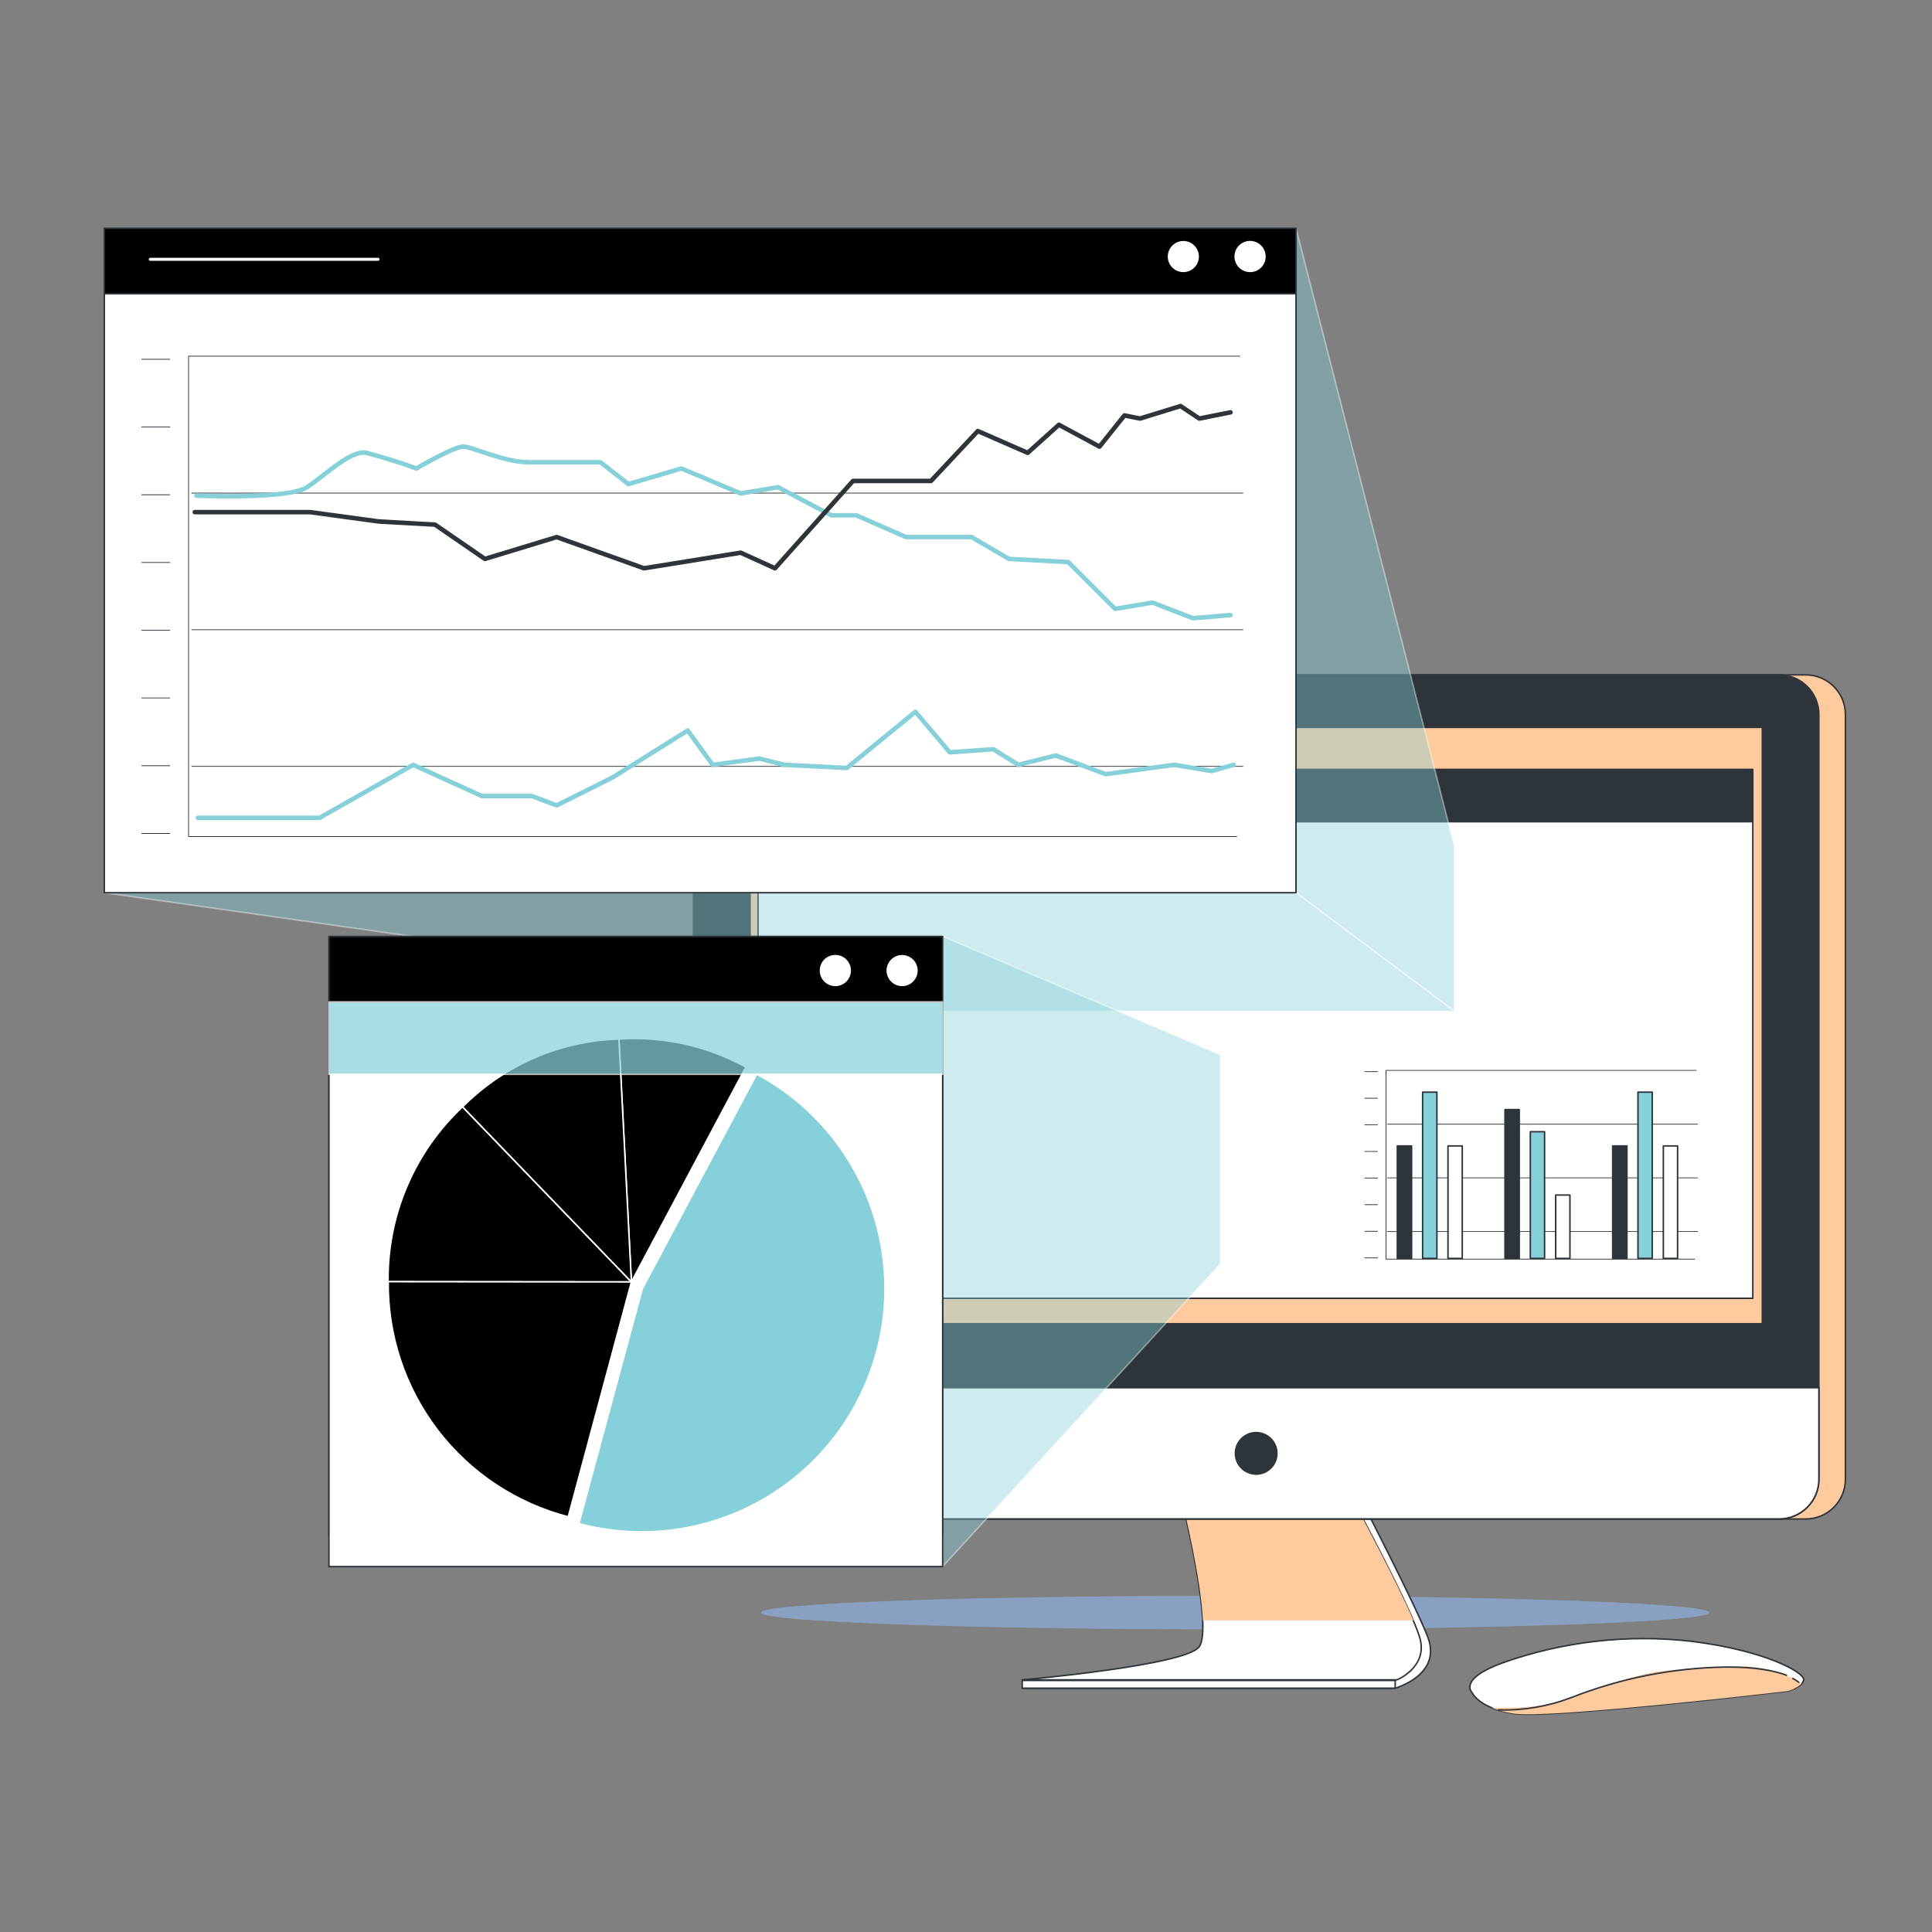
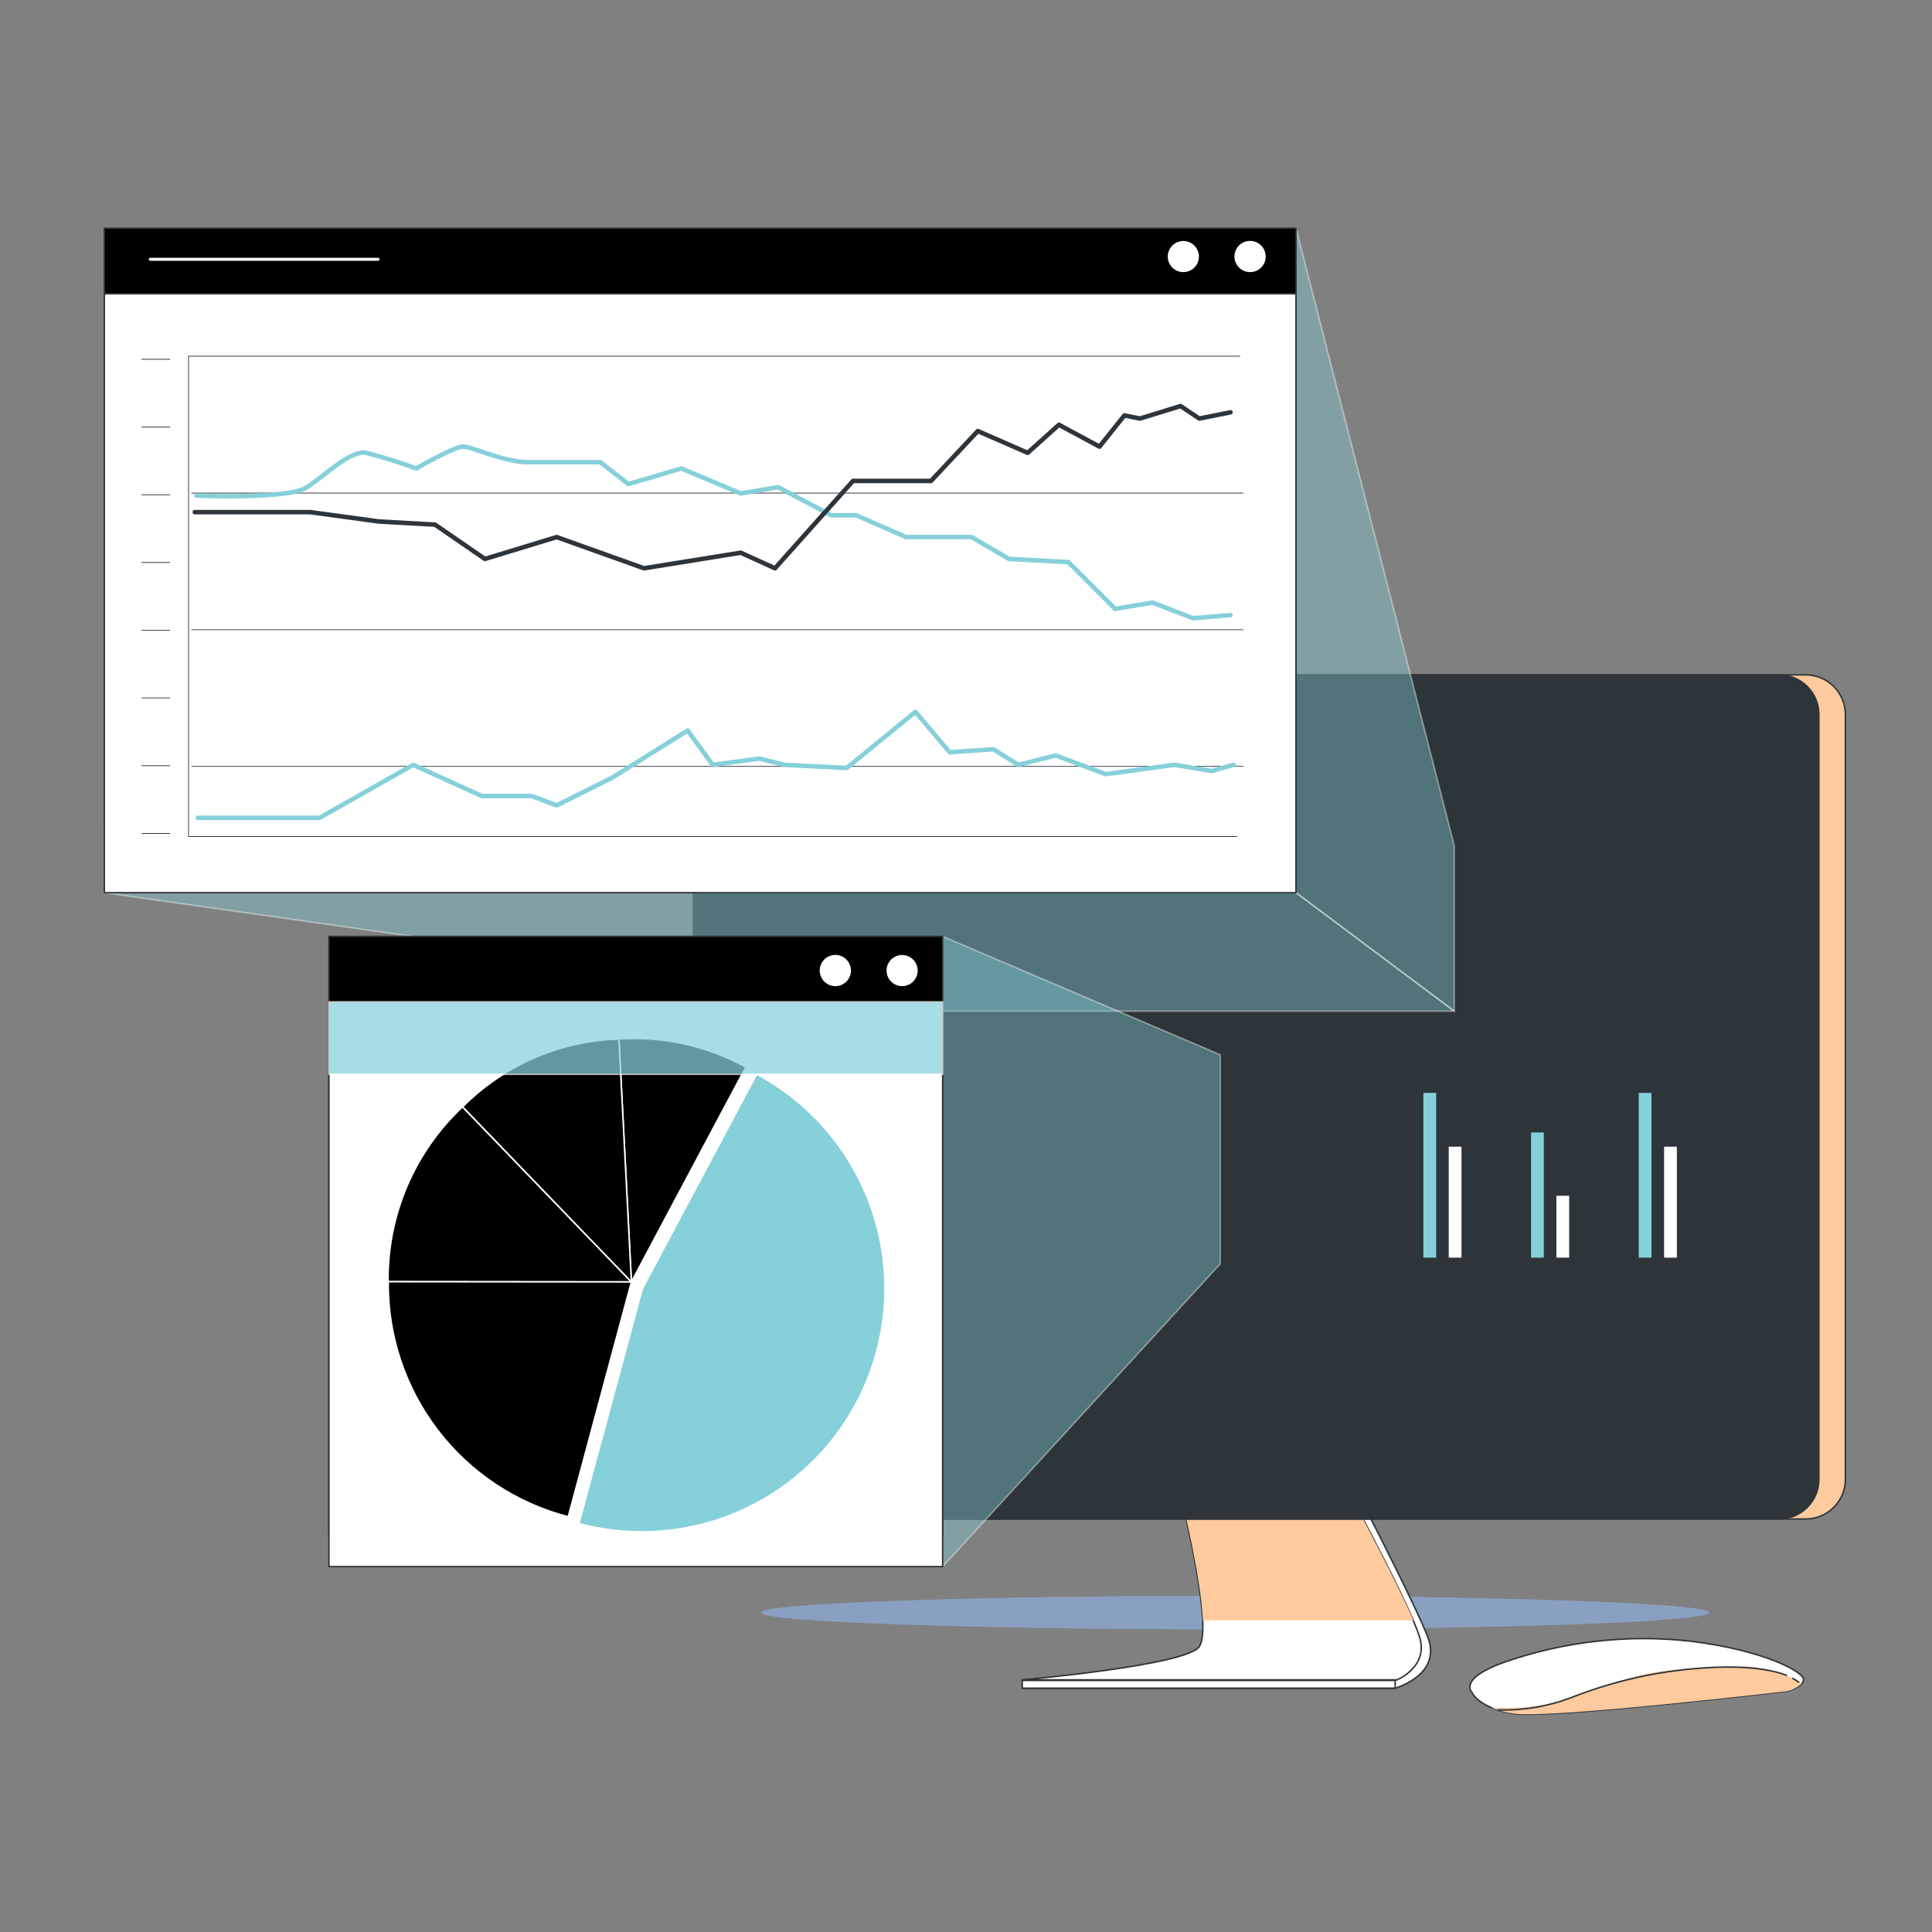
<svg xmlns="http://www.w3.org/2000/svg" width="1284" height="1284" viewBox="0 0 1284 1284" fill="none">
  <rect x="0" y="0" width="1284" height="1284" fill="#808080" stroke="none" />
  <path d="M1135.9 1071.7C1135.9 1077.87 994.867 1082.85 820.911 1082.85C646.955 1082.85 505.895 1077.87 505.895 1071.7C505.895 1065.54 646.929 1060.58 820.911 1060.58C994.893 1060.58 1135.9 1065.57 1135.9 1071.7Z" fill="#B1CEFC" />
  <path opacity="0.3" d="M1135.9 1071.7C1135.9 1077.87 994.867 1082.85 820.911 1082.85C646.955 1082.85 505.895 1077.87 505.895 1071.7C505.895 1065.54 646.929 1060.58 820.911 1060.58C994.893 1060.58 1135.9 1065.57 1135.9 1071.7Z" fill="#2E353A" />
  <path d="M791.847 1001.64C791.847 1001.64 810.506 1081.38 802.327 1094.5C791.784 1111.64 679.363 1121.96 679.363 1121.96H927.25C927.25 1121.96 958.348 1113.26 949.019 1088.28C941.773 1068.94 907.098 1001.64 907.098 1001.64H791.847Z" fill="white" stroke="#2E353A" stroke-linecap="round" stroke-linejoin="round" />
  <path d="M786.436 1001.64C786.436 1001.64 806.214 1082.06 796.916 1094.5C787.617 1106.94 679.363 1116.43 679.363 1116.43H928.4C928.4 1116.43 949.361 1107.97 943.545 1088.28C937.73 1068.6 901.656 1001.64 901.656 1001.64H786.436Z" fill="white" stroke="#2E353A" stroke-linecap="round" stroke-linejoin="round" />
  <g style="mix-blend-mode:multiply">
    <path d="M901.658 1001.64H786.594C786.594 1001.64 798.287 1049.29 799.437 1076.9H939.381C927.906 1050.34 901.658 1001.64 901.658 1001.64Z" fill="#FFCA9D" />
  </g>
  <path d="M927.25 1116.83H679.363V1121.96H927.25V1116.83Z" fill="white" stroke="#2E353A" stroke-linecap="round" stroke-linejoin="round" />
  <path d="M1200.08 448.523H504.872C490.307 448.523 478.5 460.33 478.5 474.895V983.138C478.5 997.703 490.307 1009.51 504.872 1009.51H1200.08C1214.64 1009.51 1226.45 997.703 1226.45 983.138V474.895C1226.45 460.33 1214.64 448.523 1200.08 448.523Z" fill="#FFCA9D" stroke="#2E353A" stroke-linecap="round" stroke-linejoin="round" />
  <path d="M1182.45 448.523H487.239C472.674 448.523 460.867 460.33 460.867 474.895V983.138C460.867 997.703 472.674 1009.51 487.239 1009.51H1182.45C1197.01 1009.51 1208.82 997.703 1208.82 983.138V474.895C1208.82 460.33 1197.01 448.523 1182.45 448.523Z" fill="#2E353A" stroke="#2E353A" stroke-linecap="round" stroke-linejoin="round" />
-   <path d="M460.867 922.278H1208.82V983.076C1208.82 990.07 1206.04 996.778 1201.09 1001.72C1196.15 1006.67 1189.44 1009.45 1182.45 1009.45H487.239C480.245 1009.45 473.537 1006.67 468.591 1001.72C463.646 996.778 460.867 990.07 460.867 983.076V922.278Z" fill="white" stroke="#2E353A" stroke-linecap="round" stroke-linejoin="round" />
-   <path d="M1171.22 483.416H498.496V879.736H1171.22V483.416Z" fill="#FFCA9D" stroke="#2E353A" stroke-linecap="round" stroke-linejoin="round" />
+   <path d="M1171.22 483.416H498.496H1171.22V483.416Z" fill="#FFCA9D" stroke="#2E353A" stroke-linecap="round" stroke-linejoin="round" />
  <path d="M848.635 965.878C848.635 963.146 847.824 960.475 846.306 958.204C844.787 955.932 842.629 954.162 840.104 953.118C837.579 952.074 834.801 951.803 832.122 952.338C829.443 952.873 826.983 954.191 825.053 956.126C823.123 958.06 821.81 960.523 821.281 963.203C820.752 965.884 821.03 968.661 822.08 971.184C823.129 973.706 824.904 975.86 827.179 977.374C829.454 978.887 832.126 979.692 834.858 979.686C836.67 979.686 838.464 979.328 840.138 978.634C841.811 977.94 843.331 976.922 844.611 975.64C845.891 974.357 846.905 972.835 847.595 971.16C848.286 969.485 848.639 967.69 848.635 965.878Z" fill="#2E353A" stroke="#2E353A" stroke-linecap="round" stroke-linejoin="round" />
  <path d="M1164.9 511.343H503.781V546.08H1164.9V511.343Z" fill="#2E353A" stroke="#2E353A" stroke-linecap="round" stroke-linejoin="round" />
-   <path d="M612.844 546.11L604.945 524.652H503.781V546.11V574.565V862.849H1164.9V546.11H612.844Z" fill="white" stroke="#2E353A" stroke-linecap="round" stroke-linejoin="round" />
  <path d="M978.44 1125.01C978.44 1125.01 982.7 1135.3 1006.18 1138.88C1029.66 1142.46 1188.01 1123.92 1188.01 1123.92C1188.01 1123.92 1197.96 1121.43 1198.68 1116.46C1199.39 1111.48 1173.05 1096.9 1124.32 1090.83C1081.92 1085.96 1038.96 1090.84 998.716 1105.08C968.488 1116.12 978.44 1125.01 978.44 1125.01Z" fill="white" stroke="#2E353A" stroke-linecap="round" stroke-linejoin="round" />
  <g style="mix-blend-mode:multiply">
    <path d="M1160.68 1107.56C1150.1 1107.56 1126.19 1108.68 1106.72 1110.36C1087.25 1112.04 1055 1124.26 1037.22 1130.36C1019.43 1136.45 991.066 1134.84 991.066 1134.84C995.916 1136.81 1000.99 1138.17 1006.18 1138.88C1029.66 1142.42 1188.01 1123.92 1188.01 1123.92C1191.48 1123.05 1194.69 1121.35 1197.34 1118.95C1187.3 1111.67 1169.32 1107.56 1160.68 1107.56Z" fill="#FFCA9D" />
  </g>
  <path d="M1191.5 1115.49C1192.88 1116.22 1194.2 1117.06 1195.45 1118.01" stroke="#2E353A" stroke-linecap="round" stroke-linejoin="round" />
  <path d="M995.887 1136.39C1012.39 1136.88 1028.82 1134.1 1044.24 1128.21C1076.96 1115.34 1111.72 1108.46 1146.87 1107.91C1167.3 1107.75 1179.8 1110.55 1187.3 1113.38" stroke="#2E353A" stroke-linecap="round" stroke-linejoin="round" />
  <path d="M1127.28 711.367H921.156V836.819H1126.31" stroke="#2E353A" stroke-width="0.5" stroke-linecap="round" stroke-linejoin="round" />
  <path d="M922.09 747.131H1128.21" stroke="#2E353A" stroke-width="0.5" stroke-linecap="round" stroke-linejoin="round" />
  <path d="M922.09 782.801H1128.21" stroke="#2E353A" stroke-width="0.5" stroke-linecap="round" stroke-linejoin="round" />
  <path d="M922.09 818.471H1128.21" stroke="#2E353A" stroke-width="0.5" stroke-linecap="round" stroke-linejoin="round" />
  <path d="M915.498 712.207H907.039" stroke="#2E353A" stroke-width="0.5" stroke-linecap="round" stroke-linejoin="round" />
  <path d="M915.498 729.871H907.039" stroke="#2E353A" stroke-width="0.5" stroke-linecap="round" stroke-linejoin="round" />
  <path d="M915.498 747.566H907.039" stroke="#2E353A" stroke-width="0.5" stroke-linecap="round" stroke-linejoin="round" />
-   <path d="M915.498 765.262H907.039" stroke="#2E353A" stroke-width="0.5" stroke-linecap="round" stroke-linejoin="round" />
  <path d="M915.498 782.926H907.039" stroke="#2E353A" stroke-width="0.5" stroke-linecap="round" stroke-linejoin="round" />
  <path d="M915.498 800.62H907.039" stroke="#2E353A" stroke-width="0.5" stroke-linecap="round" stroke-linejoin="round" />
  <path d="M915.498 818.316H907.039" stroke="#2E353A" stroke-width="0.5" stroke-linecap="round" stroke-linejoin="round" />
-   <path d="M915.498 835.979H907.039" stroke="#2E353A" stroke-width="0.5" stroke-linecap="round" stroke-linejoin="round" />
  <path d="M938.134 761.592H928.648V836.322H938.134V761.592Z" fill="#2E353A" stroke="#2E353A" stroke-linecap="round" stroke-linejoin="round" />
  <path d="M954.962 725.829H945.477V836.322H954.962V725.829Z" fill="#86D0DA" stroke="#2E353A" stroke-linecap="round" stroke-linejoin="round" />
  <path d="M971.813 761.592H962.328V836.322H971.813V761.592Z" fill="white" stroke="#2E353A" stroke-linecap="round" stroke-linejoin="round" />
  <path d="M1009.69 737.397H1000.21V836.322H1009.69V737.397Z" fill="#2E353A" stroke="#2E353A" stroke-linecap="round" stroke-linejoin="round" />
  <path d="M1026.52 752.139H1017.04V836.322H1026.52V752.139Z" fill="#86D0DA" stroke="#2E353A" stroke-linecap="round" stroke-linejoin="round" />
  <path d="M1043.37 794.215H1033.89V836.322H1043.37V794.215Z" fill="white" stroke="#2E353A" stroke-linecap="round" stroke-linejoin="round" />
  <path d="M1081.25 761.592H1071.77V836.322H1081.25V761.592Z" fill="#2E353A" stroke="#2E353A" stroke-linecap="round" stroke-linejoin="round" />
  <path d="M1098.07 725.829H1088.59V836.322H1098.07V725.829Z" fill="#86D0DA" stroke="#2E353A" stroke-linecap="round" stroke-linejoin="round" />
  <path d="M1114.93 761.592H1105.45V836.322H1114.93V761.592Z" fill="white" stroke="#2E353A" stroke-linecap="round" stroke-linejoin="round" />
  <path opacity="0.4" d="M861.32 593.287L966.496 671.997V562.095L861.32 151.688V593.287Z" fill="#86D0DA" stroke="white" stroke-linecap="round" stroke-linejoin="round" />
  <path opacity="0.4" d="M966.497 671.998H624.414L69.336 593.287H861.322L966.497 671.998Z" fill="#86D0DA" stroke="white" stroke-linecap="round" stroke-linejoin="round" />
  <path d="M861.322 151.688H69.336V549.749H861.322V151.688Z" fill="black" stroke="#2E353A" stroke-linecap="round" stroke-linejoin="round" />
  <path d="M99.875 172.337H251.232" stroke="white" stroke-width="2" stroke-linecap="round" stroke-linejoin="round" />
  <path d="M841.168 170.471C841.168 168.415 840.558 166.406 839.416 164.697C838.273 162.988 836.649 161.657 834.749 160.872C832.849 160.086 830.759 159.883 828.744 160.286C826.728 160.689 824.877 161.682 823.426 163.137C821.974 164.593 820.988 166.447 820.59 168.464C820.193 170.481 820.403 172.57 821.194 174.467C821.985 176.365 823.321 177.985 825.033 179.122C826.746 180.26 828.757 180.864 830.812 180.858C832.175 180.858 833.524 180.589 834.783 180.067C836.041 179.544 837.184 178.779 838.146 177.814C839.108 176.849 839.87 175.703 840.389 174.443C840.908 173.183 841.172 171.833 841.168 170.471Z" fill="white" />
  <path d="M796.794 170.471C796.787 168.424 796.175 166.425 795.033 164.726C793.892 163.027 792.272 161.705 790.379 160.926C788.486 160.147 786.405 159.946 784.398 160.349C782.392 160.752 780.549 161.741 779.104 163.191C777.659 164.64 776.676 166.485 776.279 168.493C775.882 170.501 776.089 172.582 776.873 174.472C777.658 176.363 778.985 177.978 780.688 179.115C782.39 180.252 784.391 180.858 786.438 180.858C787.8 180.858 789.15 180.589 790.408 180.067C791.666 179.544 792.809 178.779 793.772 177.814C794.734 176.849 795.496 175.704 796.014 174.444C796.533 173.184 796.798 171.834 796.794 170.471Z" fill="white" />
  <path d="M861.322 195.226H69.336V593.287H861.322V195.226Z" fill="white" stroke="#2E353A" stroke-linecap="round" stroke-linejoin="round" />
  <path d="M824.003 236.711H125.312V555.968H821.92" stroke="#2E353A" stroke-width="0.5" stroke-linecap="round" stroke-linejoin="round" />
  <path d="M127.398 327.705H826.058" stroke="#2E353A" stroke-width="0.5" stroke-linecap="round" stroke-linejoin="round" />
  <path d="M127.398 418.513H826.058" stroke="#2E353A" stroke-width="0.5" stroke-linecap="round" stroke-linejoin="round" />
  <path d="M127.398 509.32H826.058" stroke="#2E353A" stroke-width="0.5" stroke-linecap="round" stroke-linejoin="round" />
  <path d="M112.874 238.764H94.215" stroke="#2E353A" stroke-width="0.5" stroke-linecap="round" stroke-linejoin="round" />
  <path d="M112.874 283.794H94.215" stroke="#2E353A" stroke-width="0.5" stroke-linecap="round" stroke-linejoin="round" />
  <path d="M112.874 328.824H94.215" stroke="#2E353A" stroke-width="0.5" stroke-linecap="round" stroke-linejoin="round" />
  <path d="M112.874 373.824H94.215" stroke="#2E353A" stroke-width="0.5" stroke-linecap="round" stroke-linejoin="round" />
  <path d="M112.874 418.854H94.215" stroke="#2E353A" stroke-width="0.5" stroke-linecap="round" stroke-linejoin="round" />
  <path d="M112.874 463.854H94.215" stroke="#2E353A" stroke-width="0.5" stroke-linecap="round" stroke-linejoin="round" />
  <path d="M112.874 508.886H94.215" stroke="#2E353A" stroke-width="0.5" stroke-linecap="round" stroke-linejoin="round" />
  <path d="M112.874 553.916H94.215" stroke="#2E353A" stroke-width="0.5" stroke-linecap="round" stroke-linejoin="round" />
  <path d="M130.508 329.384C130.508 329.384 191.648 332.059 204.087 323.787C216.526 315.514 233.133 298.908 243.489 300.96C254.717 303.865 265.791 307.331 276.671 311.347C276.671 311.347 301.55 296.824 307.769 296.824C313.989 296.824 334.701 307.18 351.307 307.18H398.981L417.641 321.703L452.875 311.347L492.277 327.923L517.156 323.787L552.391 342.446H568.997L602.148 356.938H645.686L670.565 371.461L709.967 373.544L741.065 404.643L765.944 400.476L792.907 410.863L817.785 408.779" stroke="#86D0DA" stroke-width="3" stroke-linecap="round" stroke-linejoin="round" />
  <path d="M129.449 340.363H206.169L251.791 346.582L289.109 348.666L322.26 371.461L369.965 356.938L427.995 377.681L492.276 367.325L515.071 377.681L566.912 319.62H618.754L649.852 286.469L683.003 300.961L703.746 282.302L730.708 296.825L747.284 276.082L757.64 278.166L784.602 269.862L797.041 278.166L817.784 274.029" stroke="#2E353A" stroke-width="3" stroke-linecap="round" stroke-linejoin="round" />
  <path d="M131.531 543.529H212.387L274.584 508.294L320.206 529.037H353.357L369.964 535.257L407.282 516.598L457.04 485.499L473.615 508.294L504.714 504.158L521.289 508.294L562.775 510.378L608.365 473.06L631.191 499.991L660.206 497.938L676.782 508.294L701.661 502.075L734.843 514.514L780.464 508.294L805.343 512.43L819.835 508.294" stroke="#86D0DA" stroke-width="3" stroke-linecap="round" stroke-linejoin="round" />
  <path opacity="0.4" d="M626.496 622.333L811.004 701.012V839.929L626.496 1041.11V622.333Z" fill="#86D0DA" stroke="white" stroke-linecap="round" stroke-linejoin="round" />
  <path d="M626.498 622.333H218.609V1020.39H626.498V622.333Z" fill="black" stroke="#2E353A" stroke-linecap="round" stroke-linejoin="round" />
  <path d="M626.498 665.871H218.609V1041.14H626.498V665.871Z" fill="white" stroke="#2E353A" stroke-linecap="round" stroke-linejoin="round" />
  <path d="M419.627 851.965L257.915 851.809C257.639 830.067 261.894 808.505 270.407 788.497C278.92 768.489 291.505 750.472 307.362 735.594L419.627 851.965Z" fill="black" stroke="white" stroke-miterlimit="10" />
  <path d="M419.632 851.964L377.649 1008.05C343.124 999.104 312.588 978.861 290.905 950.545C269.223 922.229 257.644 887.47 258.012 851.809L419.632 851.964Z" fill="black" stroke="white" stroke-miterlimit="10" />
  <path d="M426.877 856.504L502.913 713.855C537.852 732.605 564.685 763.539 578.311 800.776C591.937 838.014 591.406 878.96 576.82 915.832C562.234 952.705 534.609 982.933 499.196 1000.77C463.782 1018.61 423.049 1022.81 384.738 1012.59L426.877 856.504Z" fill="#86D0DA" stroke="white" stroke-miterlimit="10" />
  <path d="M419.631 851.964L411.328 690.532C440.646 688.573 469.912 695.048 495.667 709.191L419.631 851.964Z" fill="black" stroke="white" stroke-miterlimit="10" />
  <path d="M419.629 851.965L307.457 735.594C335.059 707.866 372.22 691.744 411.326 690.532L419.629 851.965Z" fill="black" stroke="white" stroke-miterlimit="10" />
  <path d="M609.891 645.035C609.891 642.986 609.284 640.984 608.146 639.281C607.008 637.578 605.391 636.251 603.499 635.467C601.606 634.683 599.524 634.478 597.515 634.878C595.506 635.277 593.661 636.264 592.213 637.712C590.765 639.16 589.778 641.005 589.379 643.014C588.979 645.023 589.184 647.105 589.968 648.997C590.752 650.89 592.079 652.507 593.782 653.645C595.485 654.783 597.487 655.39 599.536 655.39C600.895 655.39 602.242 655.122 603.499 654.602C604.755 654.082 605.897 653.319 606.858 652.357C607.82 651.396 608.583 650.254 609.103 648.997C609.623 647.741 609.891 646.394 609.891 645.035Z" fill="white" />
  <path d="M565.543 645.035C565.549 642.98 564.946 640.968 563.808 639.256C562.67 637.544 561.05 636.208 559.153 635.417C557.255 634.626 555.166 634.416 553.149 634.813C551.132 635.21 549.279 636.197 547.823 637.648C546.367 639.1 545.375 640.951 544.971 642.966C544.568 644.982 544.772 647.072 545.557 648.972C546.342 650.872 547.674 652.496 549.383 653.638C551.091 654.781 553.101 655.391 555.156 655.391C557.906 655.391 560.543 654.301 562.49 652.36C564.437 650.419 565.535 647.785 565.543 645.035Z" fill="white" />
  <g style="mix-blend-mode:multiply" opacity="0.73">
    <path d="M626.498 665.871H218.609V713.981H626.498V665.871Z" fill="#86D0DA" />
    <path d="M626.498 665.871H218.609V713.981H626.498V665.871Z" stroke="white" stroke-linecap="round" stroke-linejoin="round" />
  </g>
</svg>